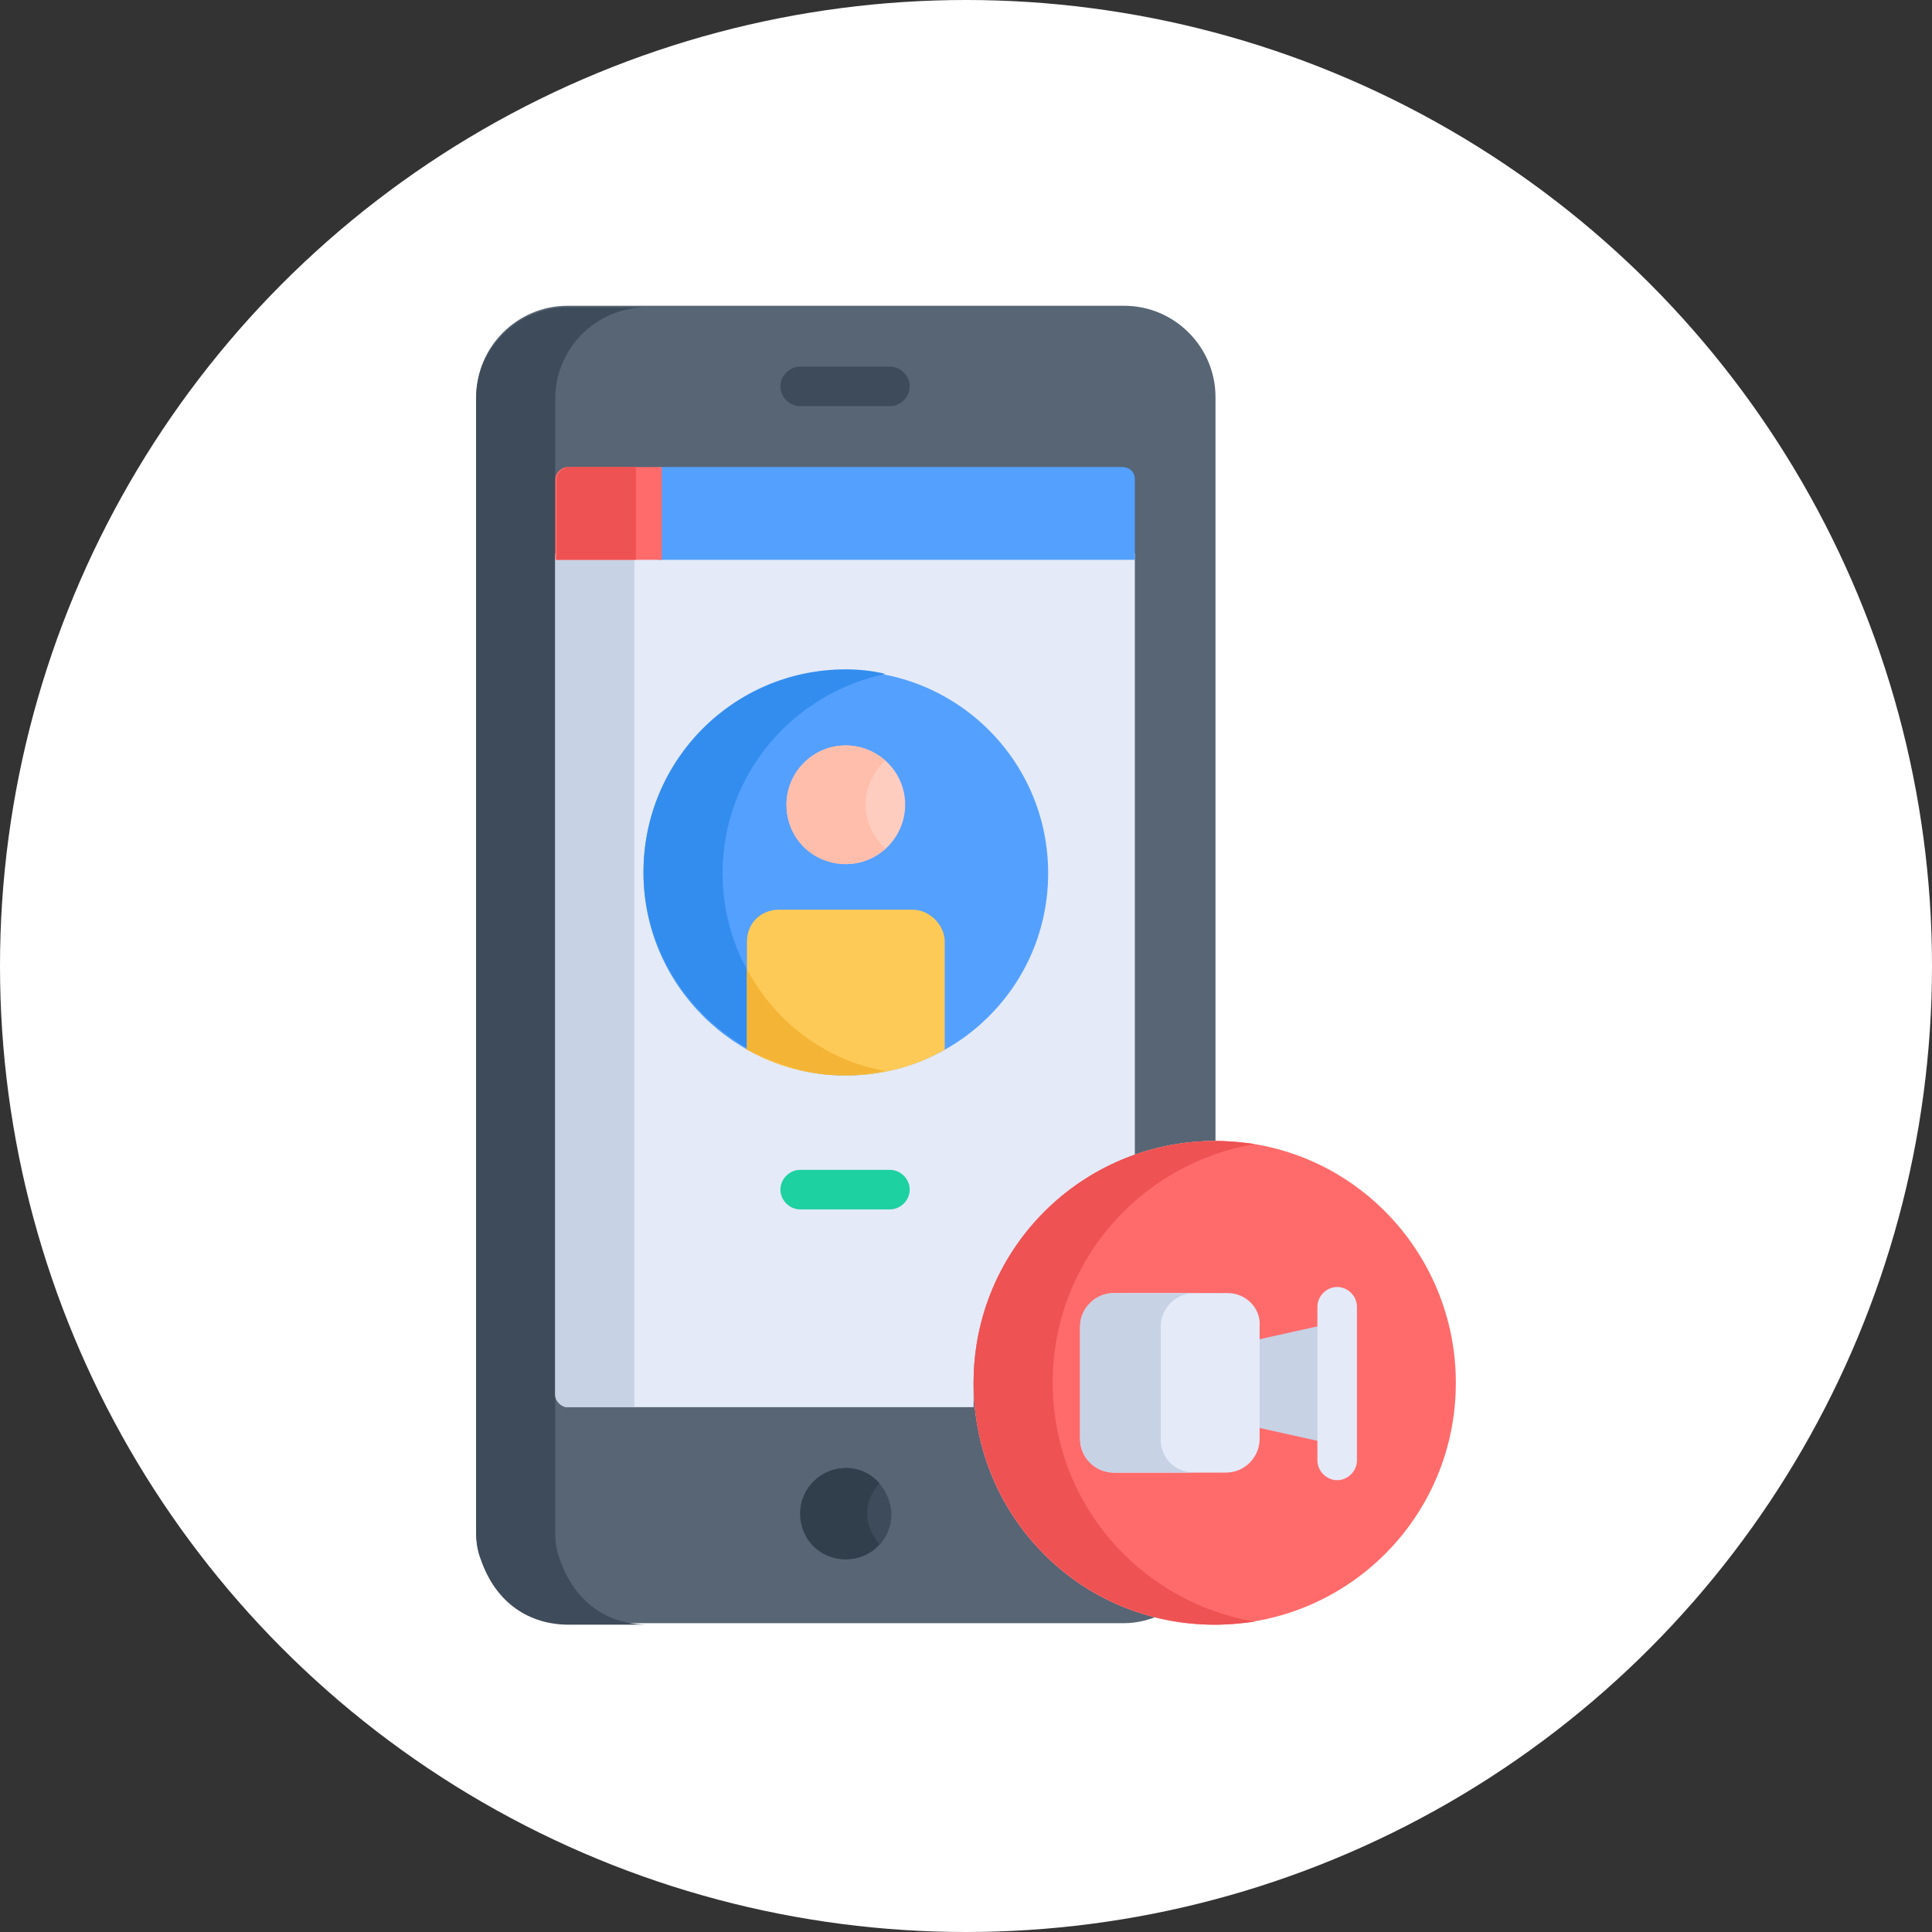
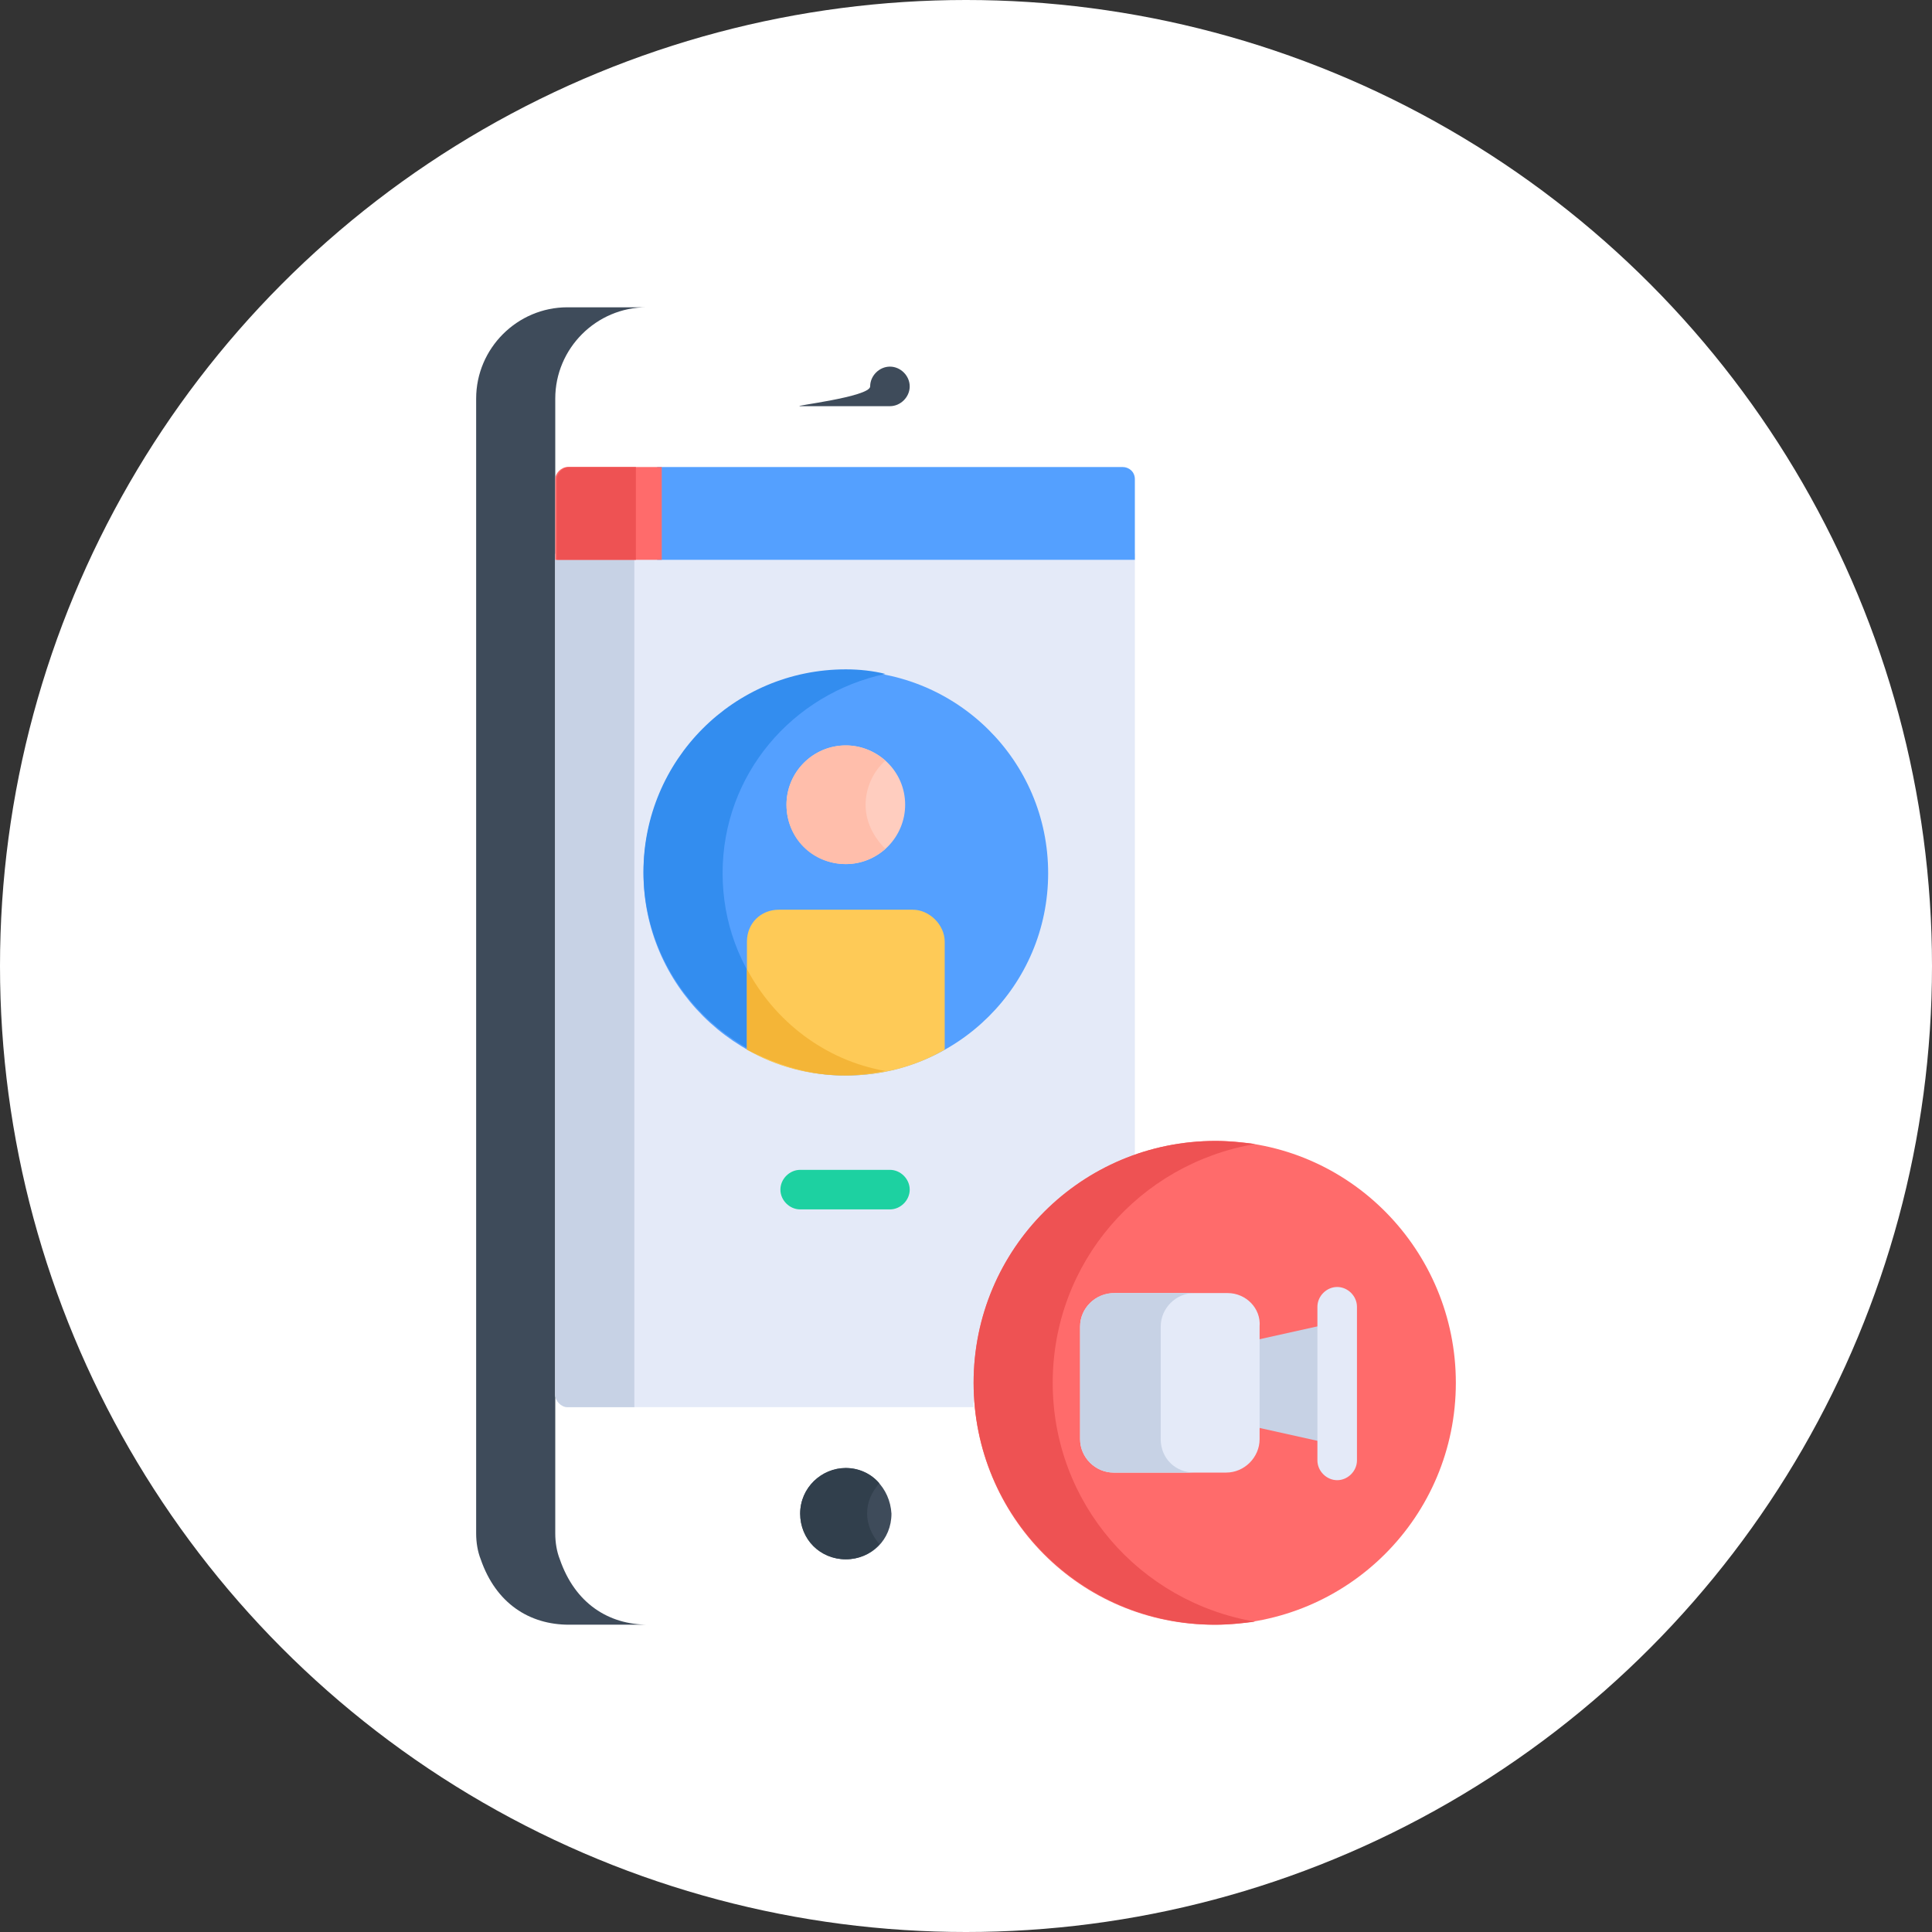
<svg xmlns="http://www.w3.org/2000/svg" version="1.1" id="Capa_1" x="0px" y="0px" viewBox="0 0 127 127" style="enable-background:new 0 0 127 127;" xml:space="preserve">
  <rect x="0" y="0" width="127" height="127" fill="#333333" stroke="none" />
  <style type="text/css">
	.st0{fill:#FFFFFF;enable-background:new    ;}
	.st1{fill:#576574;}
	.st2{fill:#3E4B5A;}
	.st3{fill:#E4EAF8;}
	.st4{fill:#C7D2E5;}
	.st5{fill:#54A0FF;}
	.st6{fill:#338DEF;}
	.st7{fill:#FFCDBF;}
	.st8{fill:#FFBEAB;}
	.st9{fill:#FECA57;}
	.st10{fill:#F4B537;}
	.st11{fill:#FF6B6B;}
	.st12{fill:#EE5253;}
	.st13{fill:#1DD1A1;}
	.st14{fill:#313F4C;}
</style>
  <circle class="st0" cx="63.5" cy="63.5" r="63.5" />
  <g>
-     <path class="st1" d="M64,90.9c0-8.8,7.1-15.9,15.9-15.9c0-21.2,0-47.8,0-48.9c0-3.3-2.7-6-6-6H37.3c-3.3,0-6,2.7-6,6v74.6   c0,0.6,0.1,1.2,0.3,1.7c1,2.9,3.2,4.3,5.8,4.3h36.5c0.8,0,1.6-0.2,2.3-0.5C69.1,104.7,64,98.4,64,90.9z" />
    <path class="st2" d="M36.8,102.5c-0.2-0.5-0.3-1.1-0.3-1.7c0-2.3,0-72.9,0-74.6c0-3.3,2.7-6,6-6h-5.2c-3.3,0-6,2.7-6,6v74.6   c0,0.6,0.1,1.2,0.3,1.7h0c1,2.9,3.2,4.3,5.8,4.3h5.2C40,106.8,37.8,105.4,36.8,102.5z" />
    <path class="st3" d="M64,90.9c0-6.9,4.4-12.8,10.6-15c0-12.9,0-30.8,0-39.5H36.5v55.3c0,0.4,0.4,0.8,0.8,0.8H64   C64,92,64,91.5,64,90.9z" />
    <path class="st4" d="M36.5,91.7c0,0.4,0.4,0.8,0.8,0.8h4.4v-56h-5.2V91.7z" />
    <path class="st5" d="M68.9,57.4c0,7.4-6,13.3-13.3,13.3s-13.3-6-13.3-13.3s6-13.3,13.3-13.3S68.9,50,68.9,57.4z" />
    <path class="st6" d="M47.5,57.4c0-6.5,4.6-11.8,10.7-13.1c-0.8-0.2-1.7-0.3-2.6-0.3c-7.4,0-13.3,6-13.3,13.3s6,13.3,13.3,13.3   c0.9,0,1.8-0.1,2.6-0.3C52.1,69.2,47.5,63.9,47.5,57.4z" />
    <path class="st7" d="M59.5,52.9c0,2.1-1.7,3.9-3.9,3.9c-2.1,0-3.9-1.7-3.9-3.9c0-2.1,1.7-3.9,3.9-3.9C57.7,49,59.5,50.7,59.5,52.9z   " />
    <path class="st8" d="M56.9,52.9c0-1.1,0.5-2.2,1.3-2.9c-0.7-0.6-1.6-1-2.6-1c-2.1,0-3.9,1.7-3.9,3.9s1.7,3.9,3.9,3.9   c1,0,1.9-0.4,2.6-1C57.4,55,56.9,54,56.9,52.9z" />
    <path class="st9" d="M60,59.8h-8.8c-1.2,0-2.1,0.9-2.1,2.1V69c1.9,1.1,4.1,1.7,6.5,1.7c2.4,0,4.6-0.6,6.5-1.7v-7.1   C62.1,60.8,61.1,59.8,60,59.8z" />
    <path class="st10" d="M49.1,63.7V69c3,1.5,5.7,2.1,9.1,1.4C54.2,69.7,50.9,67.1,49.1,63.7z" />
-     <path class="st2" d="M52.6,26.7h5.9c0.7,0,1.3-0.6,1.3-1.3s-0.6-1.3-1.3-1.3h-5.9c-0.7,0-1.3,0.6-1.3,1.3S51.9,26.7,52.6,26.7z" />
+     <path class="st2" d="M52.6,26.7h5.9c0.7,0,1.3-0.6,1.3-1.3s-0.6-1.3-1.3-1.3c-0.7,0-1.3,0.6-1.3,1.3S51.9,26.7,52.6,26.7z" />
    <path class="st11" d="M95.7,90.9c0,8.8-7.1,15.9-15.9,15.9S64,99.7,64,90.9s7.1-15.9,15.9-15.9S95.7,82.2,95.7,90.9z" />
    <path class="st12" d="M69.2,90.9c0-7.9,5.7-14.4,13.3-15.7c-0.9-0.1-1.7-0.2-2.6-0.2c-8.8,0-15.9,7.1-15.9,15.9s7.1,15.9,15.9,15.9   c0.9,0,1.8-0.1,2.6-0.2C74.9,105.3,69.2,98.8,69.2,90.9z" />
    <path class="st5" d="M73.8,30.7H43.2v6.1h31.4v-5.3C74.6,31,74.2,30.7,73.8,30.7z" />
    <path class="st11" d="M43.5,30.7h-6.2c-0.4,0-0.8,0.4-0.8,0.8v5.3h7V30.7z" />
    <path class="st12" d="M41.8,30.7h-4.4c-0.4,0-0.8,0.4-0.8,0.8v5.3h5.2V30.7z" />
    <path class="st13" d="M52.6,79.5h5.9c0.7,0,1.3-0.6,1.3-1.3c0-0.7-0.6-1.3-1.3-1.3h-5.9c-0.7,0-1.3,0.6-1.3,1.3   C51.3,78.9,51.9,79.5,52.6,79.5z" />
    <path class="st2" d="M55.6,96.5c-1.6,0-3,1.3-3,3c0,1.6,1.3,3,3,3s3-1.3,3-3C58.5,97.8,57.2,96.5,55.6,96.5z" />
    <path class="st14" d="M57,99.5c0-0.8,0.3-1.4,0.8-2c-0.5-0.6-1.3-1-2.2-1c-1.6,0-3,1.3-3,3s1.3,3,3,3c0.9,0,1.7-0.4,2.2-1   C57.3,100.9,57,100.2,57,99.5z" />
    <path class="st4" d="M82.5,88.1v5.7l5.4,1.2c0-1.5,0-6.3,0-8.1L82.5,88.1z" />
    <path class="st3" d="M80.7,85h-7.4C72,85,71,86,71,87.2v7.4c0,1.2,1,2.2,2.2,2.2h7.4c1.2,0,2.2-1,2.2-2.2v-7.4   C82.9,86,81.9,85,80.7,85z" />
    <path class="st4" d="M76.3,94.6v-7.4c0-1.2,1-2.2,2.2-2.2h-5.3C72,85,71,86,71,87.2v7.4c0,1.2,1,2.2,2.2,2.2h5.3   C77.3,96.8,76.3,95.9,76.3,94.6z" />
    <path class="st3" d="M87.9,97.3c-0.7,0-1.3-0.6-1.3-1.3V85.9c0-0.7,0.6-1.3,1.3-1.3c0.7,0,1.3,0.6,1.3,1.3V96   C89.2,96.7,88.6,97.3,87.9,97.3z" />
  </g>
</svg>